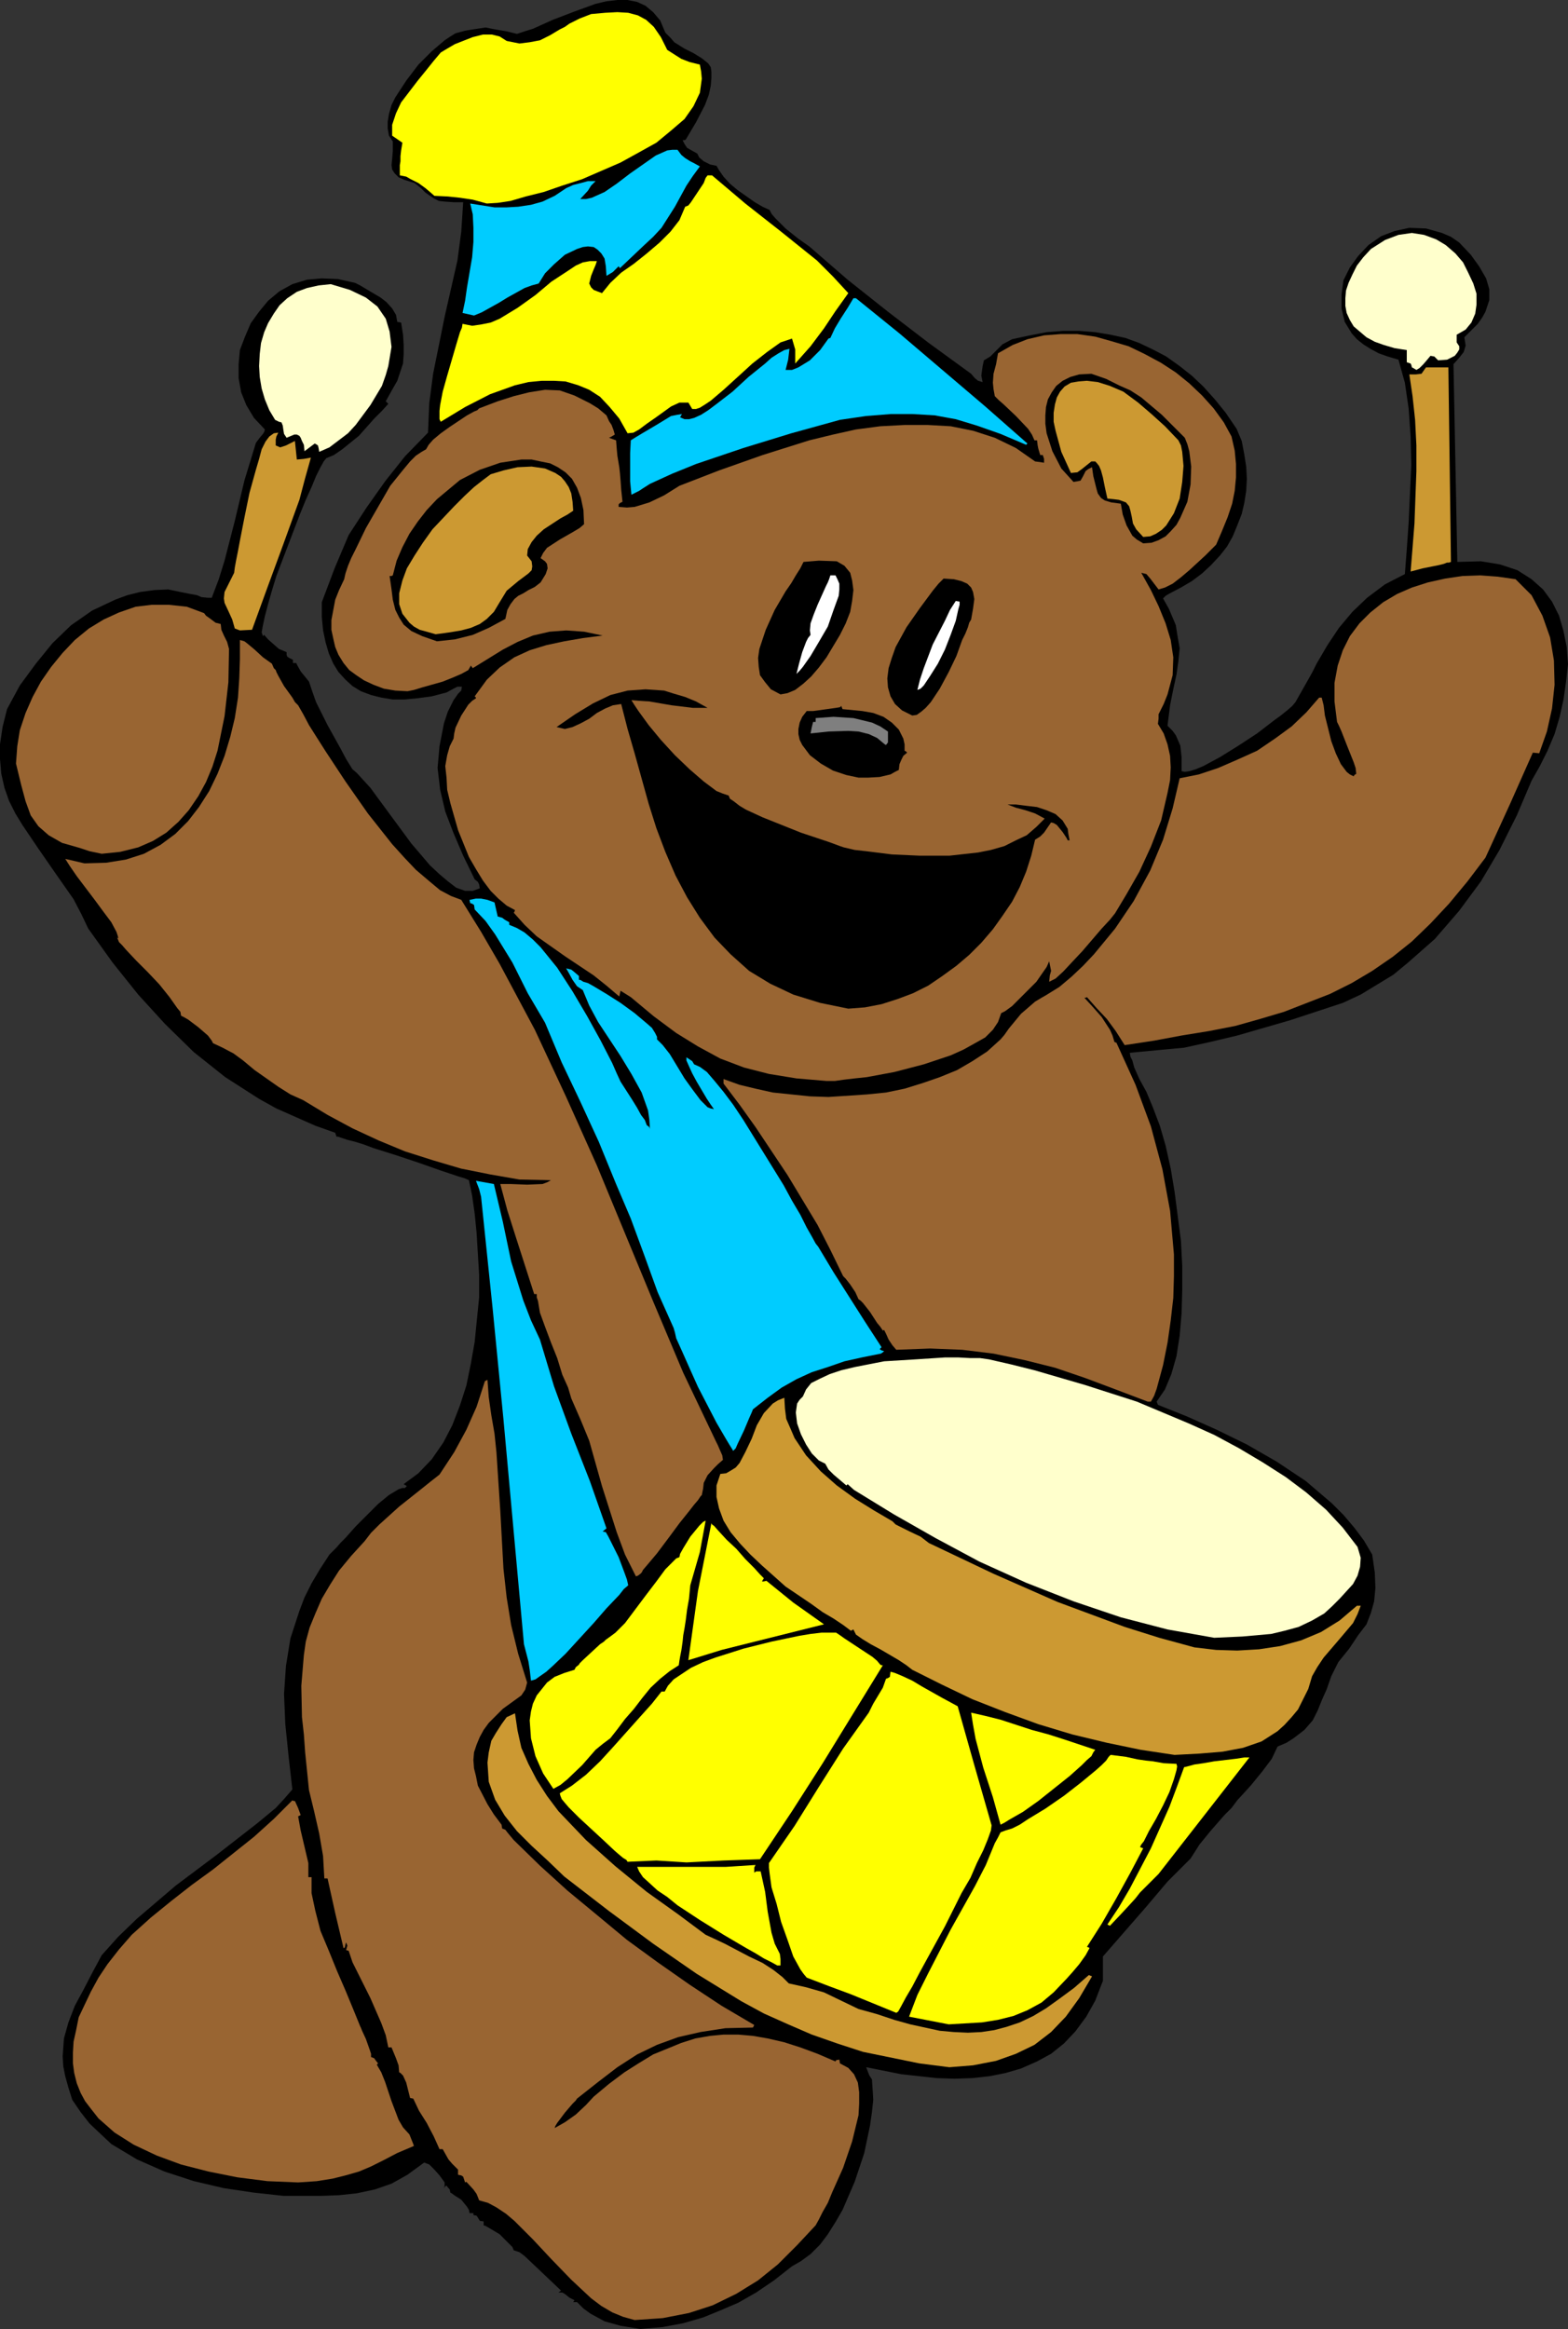
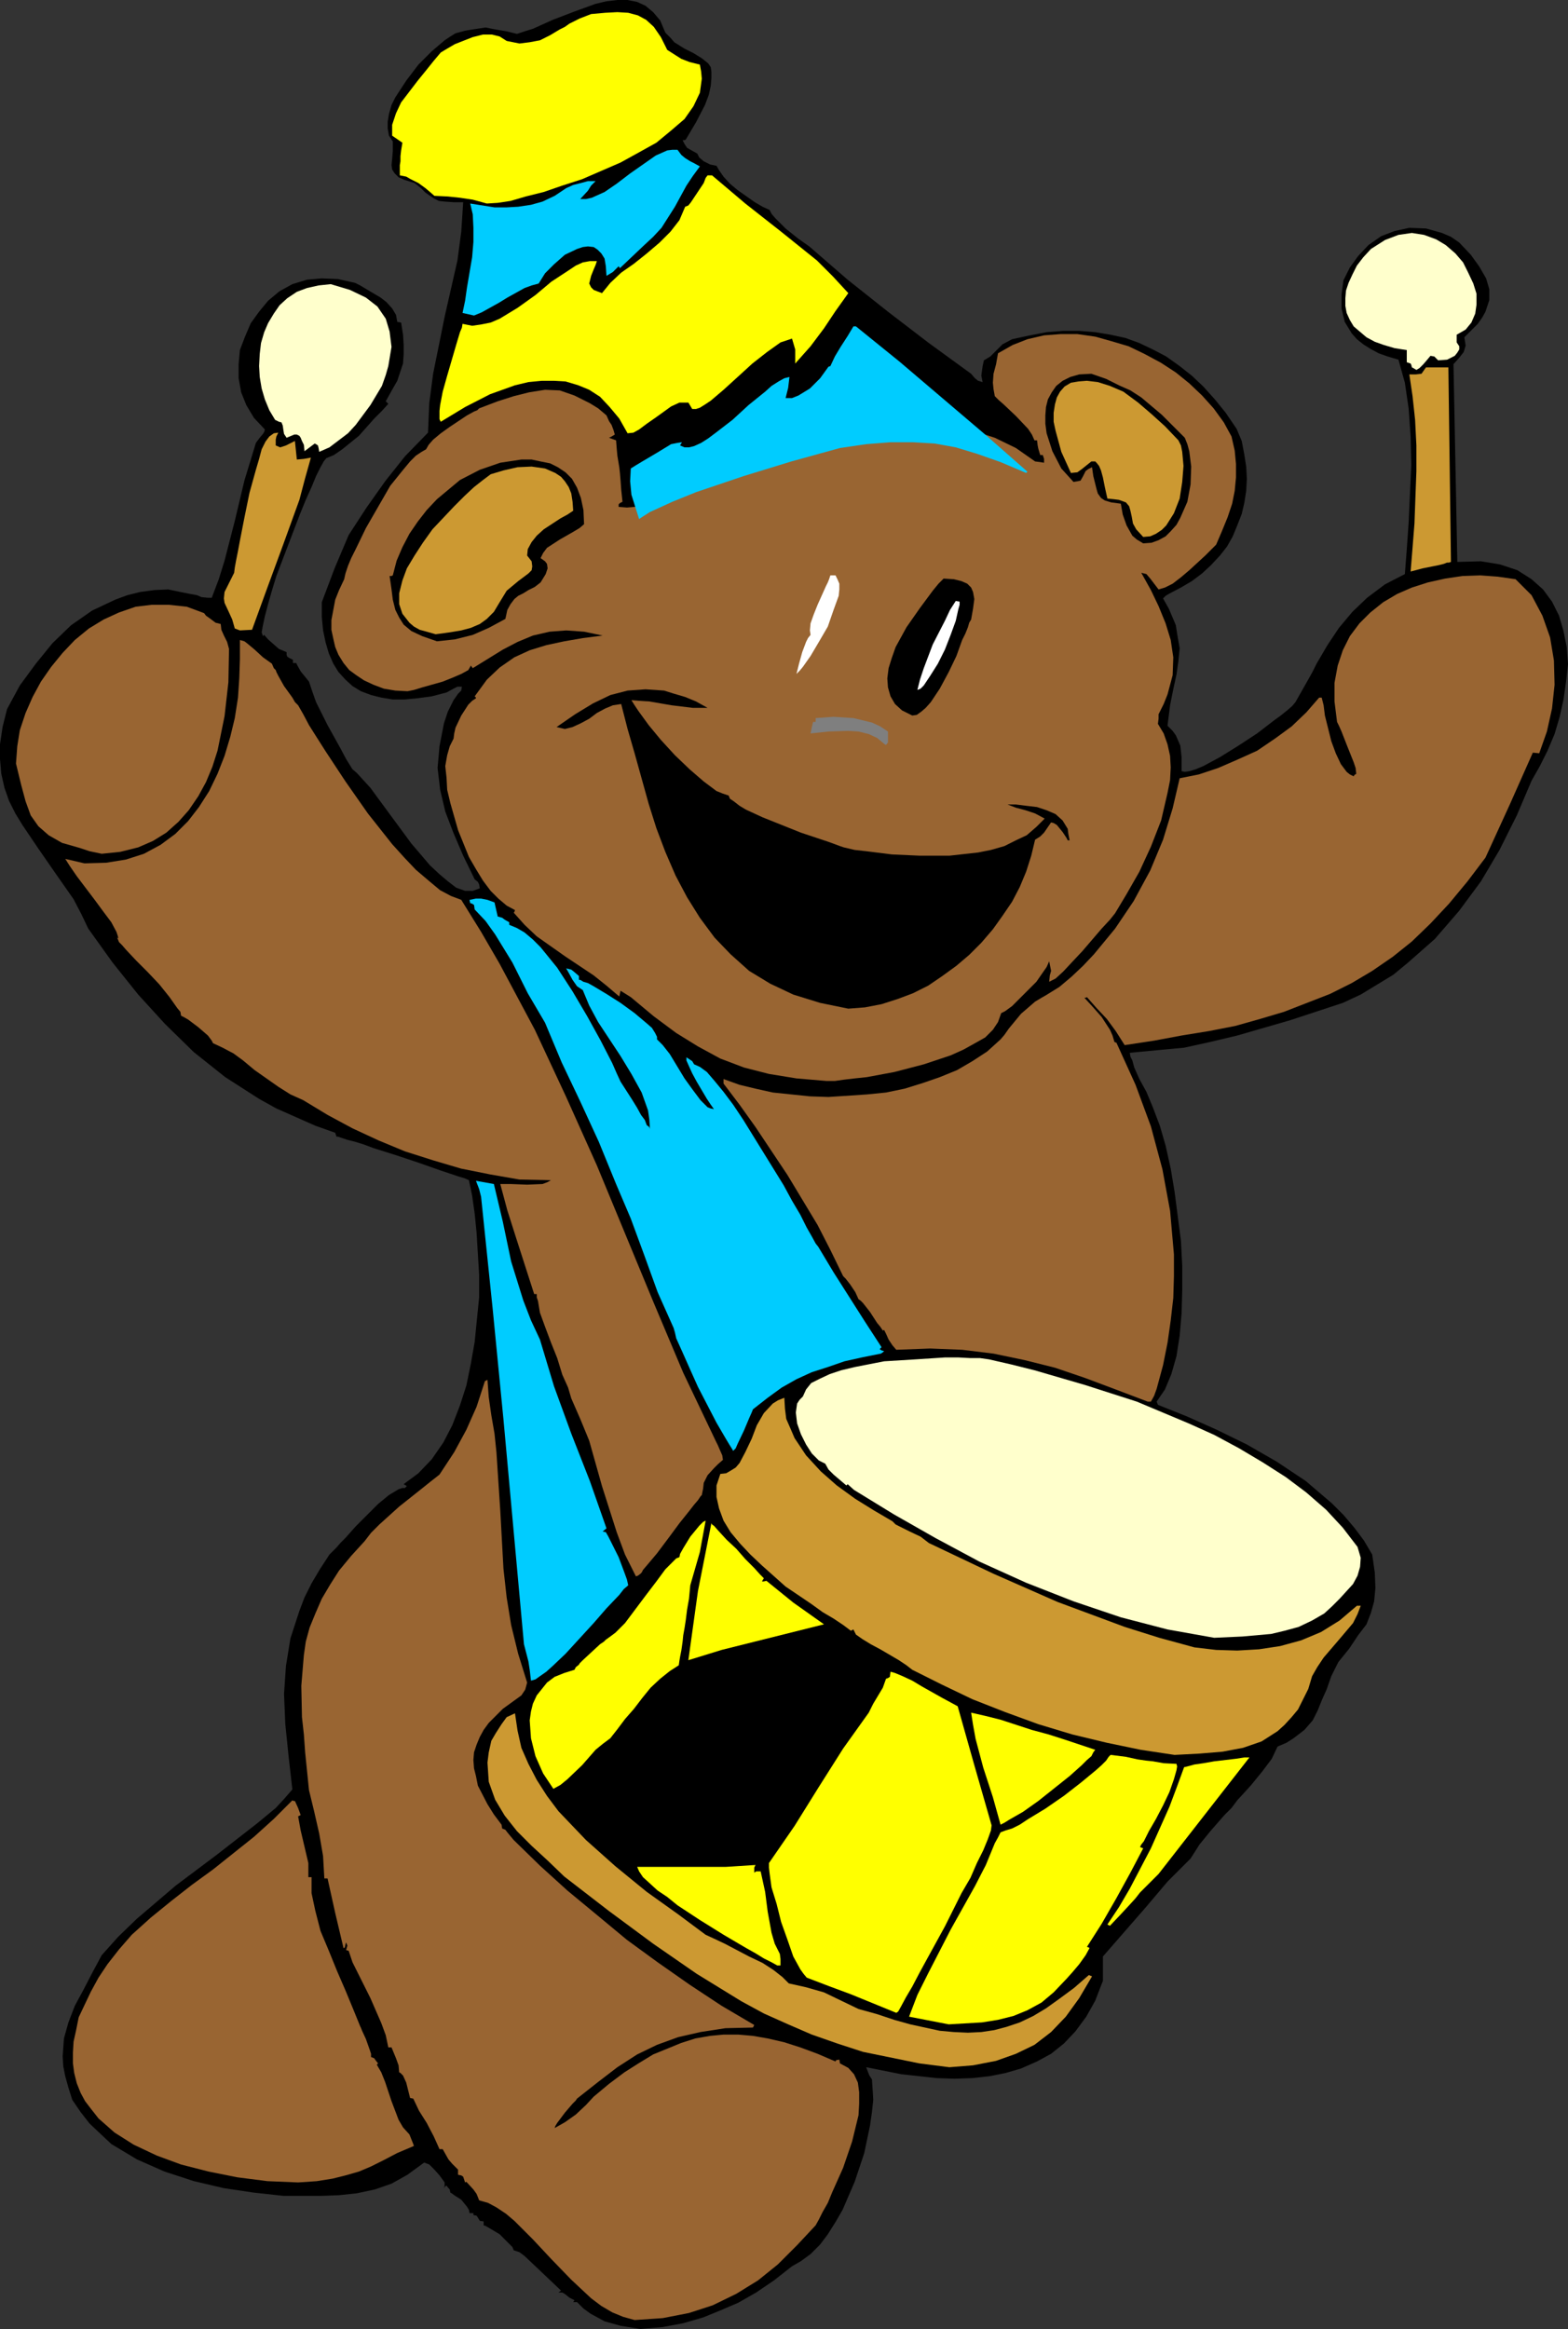
<svg xmlns="http://www.w3.org/2000/svg" xmlns:ns1="http://sodipodi.sourceforge.net/DTD/sodipodi-0.dtd" xmlns:ns2="http://www.inkscape.org/namespaces/inkscape" version="1.0" width="104.784mm" height="155.583mm" id="svg40" ns1:docname="Teddy Bear Playing Drum.wmf">
  <rect width="100%" height="100%" fill="#333333" stroke="none" />
  <ns1:namedview id="namedview40" pagecolor="#ffffff" bordercolor="#000000" borderopacity="0.25" ns2:showpageshadow="2" ns2:pageopacity="0.0" ns2:pagecheckerboard="0" ns2:deskcolor="#d1d1d1" ns2:document-units="mm" />
  <defs id="defs1">
    <pattern id="WMFhbasepattern" patternUnits="userSpaceOnUse" width="6" height="6" x="0" y="0" />
  </defs>
  <path style="fill:#000000;fill-opacity:1;fill-rule:evenodd;stroke:none" d="m 161.742,588.03 -5.009,-0.808 -4.04,-1.131 -3.555,-1.939 -1.777,-1.293 -1.616,-1.616 h -0.969 l 0.323,-0.485 -1.293,-0.646 -0.969,-0.808 -0.808,-0.485 h -0.969 l 0.646,-0.485 -6.302,-5.979 -2.908,-2.747 -1.293,-0.97 -1.454,-0.485 -0.323,-0.808 -0.969,-0.97 -2.262,-2.262 -2.424,-1.454 -1.131,-0.646 -0.485,-0.162 v -0.97 l -0.969,-0.162 -0.485,-0.808 -0.323,-0.485 -0.808,-0.162 v -0.485 h -0.969 l -0.162,-0.808 -0.485,-0.808 -1.454,-1.778 -1.777,-1.131 -0.646,-0.485 -0.323,-0.162 -0.162,-0.808 -0.323,-0.323 -0.485,-0.646 -0.323,0.162 -0.323,0.485 0.162,-0.646 v -0.808 l -1.293,-1.778 -1.293,-1.454 -1.293,-1.293 -1.293,-0.485 -4.201,3.07 -4.04,2.262 -4.201,1.454 -4.524,0.97 -4.524,0.485 -4.363,0.162 h -9.695 l -7.433,-0.808 -7.594,-1.131 -7.594,-1.778 -7.433,-2.424 -6.948,-3.07 -3.232,-1.939 -3.232,-1.939 -5.494,-5.171 -2.262,-2.909 -2.101,-3.07 -0.969,-3.07 -0.808,-2.909 -0.485,-2.424 -0.162,-2.585 0.323,-4.525 1.131,-4.04 1.616,-4.201 2.101,-3.878 2.262,-4.363 2.424,-4.525 4.201,-4.686 4.686,-4.525 9.856,-8.403 10.341,-7.756 10.18,-7.918 4.686,-3.878 2.101,-2.262 2.101,-2.424 -0.969,-8.564 -0.808,-7.918 -0.323,-7.595 0.485,-7.11 1.131,-6.948 2.262,-6.948 1.293,-3.393 1.777,-3.555 2.101,-3.555 2.424,-3.717 1.777,-1.778 0.969,-1.131 1.293,-1.293 2.585,-2.909 2.908,-2.909 2.747,-2.747 2.747,-2.262 2.424,-1.454 0.969,-0.323 h 0.646 l 0.485,-0.485 -0.808,-0.485 3.716,-2.747 3.393,-3.555 2.908,-4.201 2.262,-4.363 1.939,-5.009 1.616,-5.009 1.131,-5.494 0.969,-5.494 1.131,-11.311 v -5.656 l -0.323,-5.333 -0.323,-5.333 -0.485,-4.848 -0.646,-4.525 -0.808,-3.878 -1.131,-0.485 -1.616,-0.485 -1.939,-0.646 -2.424,-0.808 -5.494,-1.939 -5.817,-1.939 -5.655,-1.778 -2.585,-0.97 -2.101,-0.646 -1.939,-0.485 -1.454,-0.485 -0.969,-0.323 h -0.323 l -0.323,-0.97 -5.009,-1.778 -9.856,-4.363 -4.363,-2.424 -8.564,-5.494 -7.917,-6.302 -7.271,-7.11 -6.786,-7.433 -6.463,-8.08 -6.14,-8.564 -1.777,-3.717 -1.939,-3.717 -4.524,-6.464 L 9.695,214.27 5.655,208.291 3.878,205.382 2.262,202.15 1.131,198.919 0.323,195.364 0,191.647 v -3.717 l 0.646,-4.363 1.131,-4.525 3.232,-5.979 4.04,-5.494 4.201,-5.171 4.686,-4.525 5.332,-3.717 5.817,-2.747 3.07,-1.131 3.232,-0.808 3.555,-0.485 3.555,-0.162 3.07,0.646 2.424,0.485 1.777,0.323 1.131,0.485 1.616,0.162 h 0.969 l 1.777,-4.686 1.454,-4.686 2.585,-10.019 2.424,-10.18 2.908,-9.534 0.969,-1.293 0.808,-0.97 0.323,-0.485 0.162,-0.646 -2.747,-2.909 -1.939,-3.232 -1.293,-3.232 -0.646,-3.555 v -3.555 l 0.323,-3.555 1.293,-3.393 1.454,-3.393 2.101,-2.909 2.262,-2.747 2.908,-2.424 3.232,-1.778 3.716,-1.131 3.716,-0.323 4.04,0.162 4.363,0.97 1.293,0.646 1.616,0.97 3.555,2.101 1.454,1.131 1.454,1.616 0.969,1.616 0.323,1.778 0.969,0.162 0.485,3.07 0.162,2.585 v 2.262 l -0.162,2.424 -0.646,1.939 -0.808,2.424 -1.293,2.262 -1.616,2.909 0.646,0.646 -1.616,1.778 -1.939,1.939 -3.878,4.363 -4.201,3.393 -2.101,1.454 -1.939,0.808 -0.646,0.808 -0.808,1.454 -1.131,2.262 -1.131,2.747 -1.454,3.232 -1.454,3.555 -5.978,15.674 -1.131,3.717 -0.969,3.393 -0.808,3.07 -0.485,2.262 -0.323,1.778 0.323,0.97 0.323,-0.323 0.969,1.131 2.747,2.424 1.939,0.808 v 0.646 l 0.162,0.485 0.485,0.323 0.969,0.485 v 0.808 h 0.808 l 0.323,0.646 0.808,1.454 2.101,2.585 0.808,2.424 0.969,2.747 2.908,5.817 3.232,5.817 1.454,2.747 0.808,1.293 0.808,1.293 1.131,0.97 1.616,1.778 1.777,1.939 1.777,2.424 4.04,5.494 4.524,6.14 4.686,5.494 2.424,2.262 2.101,1.778 2.101,1.616 2.262,0.808 h 1.939 l 1.777,-0.646 -0.162,-0.97 -0.323,-0.646 -0.808,-0.646 -2.908,-5.979 -2.424,-5.656 -2.101,-5.494 -1.293,-5.494 -0.646,-5.494 0.485,-5.494 1.131,-5.817 0.969,-2.909 1.454,-2.909 1.131,-1.616 0.808,-0.808 0.162,-0.97 h -1.131 l -0.969,0.485 -1.777,0.97 -3.716,0.97 -3.555,0.485 -3.393,0.323 h -2.908 l -2.908,-0.485 -2.585,-0.646 -2.585,-0.97 -2.101,-1.293 -1.777,-1.616 -1.777,-1.939 -1.293,-2.101 -1.131,-2.585 -0.808,-2.747 -0.646,-3.07 -0.323,-3.393 v -3.717 l 3.232,-8.564 3.555,-8.403 4.524,-6.948 4.686,-6.625 5.009,-6.302 5.817,-5.979 0.323,-7.433 0.969,-7.433 2.908,-14.382 3.232,-14.22 0.969,-7.272 0.485,-7.433 h -2.424 l -2.262,-0.162 -1.454,-0.162 -1.293,-0.646 -2.101,-1.454 -1.131,-1.131 -0.808,-0.646 -0.808,-0.646 -2.585,-0.808 -1.454,-0.646 -0.969,-0.97 -0.646,-0.97 -0.162,-1.131 0.162,-1.616 0.162,-1.939 v -2.424 l -0.969,-1.454 -0.323,-1.778 v -1.778 l 0.323,-1.939 0.646,-2.262 0.969,-1.939 2.747,-4.201 3.07,-4.04 3.393,-3.393 3.232,-2.747 1.454,-0.97 1.293,-0.808 2.424,-0.646 1.939,-0.323 3.232,-0.485 1.616,0.323 1.777,0.323 1.939,0.323 2.585,0.646 1.939,-0.646 2.101,-0.646 5.009,-2.262 5.494,-2.101 5.332,-1.939 2.747,-0.646 L 155.925,0 h 2.585 l 2.424,0.485 2.101,0.97 1.939,1.616 1.777,2.101 1.293,3.07 1.293,1.293 0.969,1.131 2.585,1.616 2.262,1.131 2.101,1.293 1.616,1.293 0.646,0.97 0.162,1.131 v 1.616 l -0.162,1.939 -0.485,2.262 -0.969,2.585 -2.262,4.363 -2.585,4.363 -0.323,0.162 h -0.485 l 0.485,0.97 0.646,0.97 2.585,1.454 0.485,0.97 1.131,0.97 1.616,0.808 1.616,0.323 0.646,1.131 1.131,1.616 1.616,1.778 1.939,1.616 4.363,3.07 1.939,1.131 1.777,0.808 0.485,0.97 0.969,1.131 2.585,2.585 3.232,2.585 2.747,1.939 9.695,8.403 10.18,8.08 10.341,7.918 10.664,7.756 0.969,1.131 0.808,0.646 1.131,0.323 -0.323,-1.616 0.162,-1.293 0.162,-1.131 0.323,-1.454 1.616,-0.97 3.07,-3.07 2.424,-1.293 4.524,-0.97 4.201,-0.808 4.201,-0.323 h 4.04 l 4.04,0.323 3.878,0.646 3.716,0.808 3.555,1.293 3.393,1.616 3.393,1.778 3.393,2.424 3.07,2.424 2.908,2.747 2.908,3.232 2.747,3.393 2.747,4.04 1.293,3.07 0.646,3.393 0.485,3.07 0.162,3.07 -0.162,3.07 -0.485,3.07 -0.646,2.747 -1.131,2.909 -1.131,2.747 -1.454,2.585 -1.777,2.262 -2.262,2.424 -2.262,2.101 -2.585,1.939 -2.747,1.616 -3.07,1.616 -0.808,0.485 -0.646,0.646 1.454,2.585 0.969,2.262 0.808,1.939 0.323,2.101 0.646,3.717 -0.323,3.232 -0.485,3.393 -0.808,3.717 -0.808,4.04 -0.646,5.171 1.293,1.293 0.808,1.131 1.131,2.585 0.323,2.909 v 3.555 l 0.808,0.162 1.131,-0.162 1.616,-0.485 1.939,-0.808 4.201,-2.262 4.686,-2.909 4.686,-3.07 4.201,-3.232 1.777,-1.293 1.616,-1.293 1.293,-1.131 0.808,-0.97 2.747,-4.848 1.454,-2.585 1.131,-2.262 2.747,-4.686 2.908,-4.363 3.393,-4.04 3.716,-3.555 4.524,-3.393 5.009,-2.585 0.485,-6.302 0.485,-6.948 0.646,-14.22 -0.162,-7.272 -0.485,-6.948 -0.969,-6.625 -1.616,-5.817 -2.747,-0.808 -2.262,-0.808 -2.101,-1.131 -1.777,-1.131 -1.616,-1.293 -1.293,-1.454 -1.777,-2.909 -0.808,-3.393 v -3.555 l 0.485,-3.555 1.616,-3.232 2.101,-2.909 2.585,-2.747 3.232,-2.262 3.393,-1.293 3.716,-0.808 4.201,0.162 4.04,1.131 2.262,0.97 2.101,1.454 2.908,3.07 2.101,2.909 1.777,3.07 0.808,2.747 v 2.747 l -0.969,2.909 -0.808,1.454 -1.131,1.616 -1.616,1.616 -1.777,1.778 0.323,2.101 -0.485,1.616 -1.131,1.454 -1.454,1.616 0.485,24.885 0.485,25.047 5.978,-0.162 4.847,0.808 4.363,1.454 3.555,2.262 2.908,2.585 2.262,3.07 1.777,3.555 1.131,3.878 0.808,4.04 0.323,4.363 -0.485,4.363 -0.646,4.525 -0.969,4.363 -1.293,4.363 -1.777,4.201 -1.939,3.878 -2.101,3.717 -3.716,8.726 -4.363,8.726 -4.686,7.918 -5.494,7.433 -6.14,7.11 -6.786,5.979 -3.716,3.07 -8.241,5.009 -4.524,2.101 -13.25,4.363 -13.411,3.878 -6.786,1.616 -6.625,1.454 -6.948,0.646 -6.786,0.646 0.162,0.97 0.485,0.97 0.485,1.778 0.646,1.454 0.646,1.454 1.777,3.232 1.616,3.878 1.777,4.686 1.454,5.009 1.293,5.817 0.969,5.817 1.616,12.443 0.323,6.302 v 6.14 l -0.162,5.817 -0.485,5.656 -0.808,5.171 -1.293,4.525 -1.616,3.878 -2.101,3.07 0.323,0.808 7.271,2.909 7.594,3.393 7.594,3.717 7.594,4.363 7.271,4.848 6.625,5.656 2.908,2.909 2.747,3.232 2.424,3.232 2.101,3.555 0.646,4.525 0.162,3.878 -0.323,3.393 -0.808,2.909 -1.131,2.909 -2.101,2.747 -2.262,3.393 -2.747,3.393 -1.777,3.555 -1.131,3.232 -1.293,2.909 -0.969,2.424 -1.293,2.585 -2.101,2.424 -2.747,2.101 -1.777,1.131 -2.262,0.97 -1.454,3.07 -2.424,3.232 -2.908,3.555 -3.393,3.717 -1.454,1.939 -1.777,1.778 -3.393,3.878 -2.908,3.555 -2.262,3.555 -5.817,5.817 -5.332,6.302 -10.987,12.604 v 6.14 l -1.939,5.009 -2.262,4.04 -2.747,3.717 -2.908,3.07 -3.232,2.585 -3.555,1.939 -4.04,1.778 -3.878,1.131 -4.04,0.808 -4.363,0.485 -4.524,0.162 -4.524,-0.162 -8.887,-0.97 -8.887,-1.778 0.485,1.293 0.323,0.808 0.646,0.97 0.162,2.424 0.162,2.747 -0.323,3.07 -0.485,3.393 -1.454,6.948 -2.424,7.272 -3.07,7.11 -1.777,3.07 -1.939,3.07 -1.939,2.585 -2.424,2.424 -2.424,1.778 -2.262,1.293 -4.524,3.555 -4.524,3.07 -4.524,2.585 -4.524,1.939 -4.363,1.778 -5.009,1.454 -5.171,0.97 z" id="path1" />
  <path style="fill:#996532;fill-opacity:1;fill-rule:evenodd;stroke:none" d="m 160.288,585.768 -2.908,-0.808 -2.747,-1.131 -2.747,-1.616 -2.585,-1.939 -5.009,-4.686 -5.009,-5.171 -4.686,-5.009 -4.686,-4.686 -2.101,-1.778 -2.424,-1.616 -2.101,-1.131 -2.262,-0.646 -0.646,-1.616 -0.808,-1.131 -1.777,-1.939 -0.323,0.162 -0.485,-1.454 -0.485,-0.323 -0.808,-0.162 v -1.293 l -1.454,-1.454 -0.969,-1.131 -1.454,-2.585 h -0.808 l -1.454,-3.232 -1.777,-3.393 -1.939,-3.07 -1.454,-3.07 -0.808,-0.162 -0.969,-3.878 -0.808,-1.778 -0.646,-0.646 -0.323,-0.162 -0.162,-1.778 -0.646,-1.778 -1.131,-2.747 h -0.808 l -0.646,-3.07 -1.131,-3.07 -2.747,-6.302 -3.07,-6.14 -1.454,-2.909 -0.969,-2.909 -0.646,-0.162 0.323,-1.131 -0.323,-0.808 -0.162,0.485 -0.162,0.808 -0.323,0.162 -2.101,-8.888 -1.939,-8.726 h -0.808 l -0.323,-5.656 -0.969,-5.656 -1.293,-5.656 -1.293,-5.332 -0.969,-9.534 -0.323,-4.525 -0.485,-4.363 -0.162,-7.918 0.646,-7.756 0.485,-3.393 0.969,-3.555 1.454,-3.555 1.616,-3.717 2.101,-3.555 2.262,-3.555 3.07,-3.717 3.393,-3.717 1.616,-2.101 2.101,-2.101 5.009,-4.525 5.494,-4.363 2.424,-1.939 2.262,-1.778 3.716,-5.656 3.07,-5.656 2.585,-5.817 2.101,-6.464 0.646,-0.323 0.323,4.363 0.646,4.525 0.808,4.686 0.485,4.686 0.969,14.705 0.808,14.705 0.808,7.272 1.131,6.948 1.777,7.272 2.262,7.272 -0.485,1.778 -0.969,1.454 -4.686,3.393 -3.555,3.555 -1.293,1.778 -0.969,1.778 -0.808,1.939 -0.646,1.939 -0.162,1.939 0.162,2.101 0.485,1.939 0.485,2.424 2.424,4.686 1.616,2.585 1.939,2.585 0.162,0.97 0.808,0.323 0.485,0.646 1.616,1.939 6.625,6.464 6.948,6.302 7.433,6.14 7.594,6.302 7.756,5.656 8.079,5.656 8.079,5.332 8.241,4.848 -0.323,0.646 -6.948,0.162 -6.302,0.97 -5.655,1.293 -5.332,1.939 -5.009,2.424 -5.009,3.232 -4.847,3.717 -5.332,4.201 -0.323,0.485 -0.808,0.808 -1.939,2.262 -1.939,2.585 -0.485,0.808 -0.162,0.485 2.585,-1.454 2.747,-1.939 2.585,-2.424 1.939,-2.101 3.878,-3.232 3.878,-2.909 3.555,-2.262 3.716,-2.262 3.555,-1.454 3.555,-1.454 3.555,-1.131 3.716,-0.646 3.393,-0.323 h 3.716 l 3.716,0.323 3.716,0.646 4.201,0.97 4.04,1.293 4.363,1.616 4.524,1.939 0.162,-0.323 0.808,-0.162 0.162,0.97 2.101,1.131 1.454,1.616 0.969,2.101 0.323,2.424 v 2.909 l -0.162,2.909 -1.616,6.625 -2.262,6.625 -2.747,6.14 -1.131,2.747 -1.293,2.262 -0.969,1.939 -0.808,1.454 -4.686,5.009 -4.847,4.848 -5.009,4.04 -5.494,3.393 -5.978,2.909 -5.978,1.939 -6.625,1.293 z" id="path2" />
  <path style="fill:#996532;fill-opacity:1;fill-rule:evenodd;stroke:none" d="m 75.296,551.026 -7.756,-0.323 -7.594,-0.97 -7.271,-1.454 -6.948,-1.778 -6.14,-2.262 -5.817,-2.747 -4.847,-3.07 -4.04,-3.555 -1.777,-2.262 -1.616,-2.101 -1.131,-2.101 -0.969,-2.424 -0.646,-2.585 -0.323,-2.424 v -2.747 l 0.162,-2.747 0.646,-2.909 0.646,-3.232 1.454,-3.07 1.616,-3.393 1.939,-3.555 2.262,-3.393 2.908,-3.717 3.232,-3.717 4.847,-4.363 5.171,-4.201 5.171,-4.04 5.332,-3.878 10.341,-8.241 5.009,-4.525 4.686,-4.686 0.323,0.162 h 0.323 l 0.808,1.778 0.646,1.778 -0.646,0.323 0.646,3.555 1.939,8.241 v 3.555 h 0.808 v 4.04 l 0.969,4.525 1.293,5.009 2.101,5.009 2.101,5.171 2.101,4.848 1.939,4.686 1.777,4.363 0.162,0.323 0.323,0.808 0.969,2.101 0.969,2.747 0.323,0.97 v 0.808 l 0.808,0.323 0.323,0.485 0.646,0.808 -0.323,0.323 1.131,1.939 0.969,2.424 1.616,4.848 1.777,4.686 1.131,1.939 1.616,1.778 0.646,1.616 0.323,0.808 0.162,0.485 -4.201,1.778 -3.393,1.778 -3.232,1.616 -3.07,1.293 -3.393,0.97 -3.232,0.808 -4.04,0.646 z" id="path3" />
  <path style="fill:#cc9932;fill-opacity:1;fill-rule:evenodd;stroke:none" d="m 239.785,521.939 -7.594,-0.97 -7.11,-1.454 -7.11,-1.454 -6.463,-2.101 -6.463,-2.262 -5.978,-2.585 -6.14,-2.747 -5.655,-3.07 -11.311,-6.948 -10.987,-7.595 -11.149,-8.241 -11.311,-8.726 -4.201,-4.04 -4.04,-3.717 -3.716,-3.717 -3.07,-3.878 -2.424,-4.04 -0.808,-2.262 -0.808,-2.262 -0.162,-2.424 -0.162,-2.424 0.323,-2.585 0.646,-2.909 1.131,-1.939 1.454,-2.262 1.293,-1.778 2.101,-0.97 0.646,4.363 0.969,4.363 1.777,4.04 2.101,4.04 2.585,4.04 2.908,3.878 3.393,3.555 3.555,3.717 7.433,6.625 7.917,6.464 7.917,5.656 6.948,5.171 2.101,0.97 2.747,1.293 6.14,3.232 3.393,1.616 2.747,1.778 2.262,1.778 1.616,1.616 4.363,0.97 4.524,1.293 8.725,4.201 4.686,1.293 4.363,1.454 4.04,1.131 7.433,1.616 3.555,0.323 3.555,0.162 3.393,-0.162 3.232,-0.485 3.07,-0.808 3.393,-1.131 3.393,-1.616 3.232,-1.939 3.393,-2.424 3.716,-2.747 3.716,-3.232 0.808,0.323 -3.232,5.494 -3.393,4.686 -3.716,3.878 -4.201,3.232 -4.686,2.262 -5.009,1.778 -5.817,1.131 z" id="path4" />
  <path style="fill:#ffff00;fill-opacity:1;fill-rule:evenodd;stroke:none" d="m 239.624,511.113 -5.009,-0.97 -5.009,-0.97 2.101,-5.494 2.747,-5.494 5.655,-10.988 6.14,-10.988 2.747,-5.333 2.262,-5.494 0.808,-1.454 0.646,-1.293 1.293,-0.485 1.616,-0.485 1.939,-0.97 1.939,-1.293 4.524,-2.747 4.686,-3.232 4.363,-3.393 3.716,-3.07 1.454,-1.293 1.131,-1.131 0.646,-0.97 0.485,-0.485 3.878,0.485 2.908,0.646 2.262,0.323 1.616,0.162 2.747,0.485 3.232,0.162 0.162,0.646 -0.162,0.97 -0.646,2.262 -1.131,3.232 -1.616,3.393 -1.777,3.393 -1.777,3.07 -1.293,2.585 -0.646,0.808 -0.323,0.646 0.808,0.323 -3.232,6.14 -3.555,6.464 -3.716,6.464 -3.716,5.817 0.485,0.162 0.162,0.162 -0.969,1.778 -1.616,2.262 -1.777,2.101 -1.454,1.616 -3.232,3.393 -3.07,2.585 -3.555,1.939 -3.555,1.454 -3.878,0.97 -4.04,0.646 z" id="path5" />
  <path style="fill:#ffff00;fill-opacity:1;fill-rule:evenodd;stroke:none" d="m 226.374,508.204 -11.472,-4.686 -5.655,-2.101 -5.494,-2.101 -0.808,-0.97 -0.808,-1.131 -1.777,-3.232 -1.454,-4.201 -1.616,-4.525 -1.131,-4.525 -1.293,-4.201 -0.485,-3.555 -0.162,-1.454 v -1.131 l 6.463,-9.372 6.14,-9.857 6.14,-9.695 6.463,-9.049 1.131,-2.262 2.424,-4.04 0.808,-2.262 0.485,-0.162 0.485,-0.323 0.162,-1.293 1.131,0.323 1.939,0.808 2.424,1.131 2.424,1.454 5.171,2.909 2.101,1.131 1.777,0.97 4.201,14.866 4.363,15.19 -0.162,1.293 -0.808,2.262 -1.131,2.747 -1.616,3.232 -1.616,3.717 -2.262,3.878 -4.201,8.403 -4.524,8.241 -1.939,3.555 -1.777,3.393 -1.616,2.747 -1.131,2.101 -0.808,1.454 z" id="path6" />
  <path style="fill:#ffff00;fill-opacity:1;fill-rule:evenodd;stroke:none" d="m 196.32,496.246 -1.454,-0.808 -1.939,-0.97 -2.101,-1.293 -2.585,-1.454 -5.494,-3.232 -5.978,-3.717 -5.655,-3.717 -2.585,-2.101 -2.424,-1.616 -1.939,-1.778 -1.777,-1.616 -0.969,-1.454 -0.485,-1.131 h 22.298 l 7.594,-0.485 -0.323,0.646 v 1.293 l 0.485,-0.323 h 1.131 l 1.131,5.171 0.646,5.009 0.969,5.333 0.808,2.747 1.293,2.585 0.162,1.293 v 1.616 z" id="path7" />
  <path style="fill:#ffff00;fill-opacity:1;fill-rule:evenodd;stroke:none" d="m 280.342,486.228 -0.646,-0.323 2.908,-4.363 2.747,-4.686 5.332,-10.18 4.686,-10.503 1.939,-5.171 1.777,-4.848 h 0.162 l 0.646,-0.162 1.777,-0.485 2.262,-0.323 2.747,-0.485 5.494,-0.646 2.101,-0.323 h 1.293 l -11.472,14.705 -11.472,14.705 -1.454,1.454 -1.131,1.131 -2.101,2.101 -1.131,1.454 -1.616,1.778 -2.101,2.262 z" id="path8" />
-   <path style="fill:#ffff00;fill-opacity:1;fill-rule:evenodd;stroke:none" d="m 173.376,470.23 -7.594,-0.485 -7.271,0.323 -0.323,-0.485 -0.808,-0.485 -0.969,-0.808 -1.131,-0.97 -2.747,-2.585 -6.302,-5.817 -2.585,-2.585 -0.969,-1.131 -0.808,-0.97 -0.323,-0.808 -0.162,-0.646 3.07,-1.939 3.555,-2.747 3.555,-3.393 3.393,-3.717 6.786,-7.595 2.908,-3.232 2.424,-3.07 h 0.808 l 0.808,-1.454 1.454,-1.616 1.939,-1.293 2.424,-1.616 3.07,-1.454 3.07,-1.131 7.11,-2.262 7.11,-1.778 6.948,-1.454 2.908,-0.485 2.747,-0.323 h 3.716 l 0.969,0.646 1.131,0.808 7.11,4.686 1.131,0.97 0.808,0.97 0.323,0.162 h 0.323 l -15.189,24.723 -7.756,12.119 -8.079,12.119 -9.21,0.323 z" id="path9" />
  <path style="fill:#ffff00;fill-opacity:1;fill-rule:evenodd;stroke:none" d="m 252.712,460.696 -1.939,-6.948 -2.424,-7.433 -1.939,-7.272 -0.646,-3.555 -0.485,-3.07 3.555,0.808 3.878,0.97 7.917,2.585 4.201,1.131 4.04,1.293 7.756,2.585 -0.485,0.646 -0.485,0.97 -1.131,0.97 -1.293,1.293 -3.07,2.747 -7.917,6.302 -3.878,2.747 -3.393,1.939 -1.293,0.808 z" id="path10" />
  <path style="fill:#ffff00;fill-opacity:1;fill-rule:evenodd;stroke:none" d="m 139.767,451.647 -2.585,-3.878 -1.939,-4.363 -1.131,-4.525 -0.323,-4.525 0.323,-2.262 0.485,-1.939 0.969,-2.101 1.293,-1.616 1.293,-1.616 1.939,-1.454 2.424,-0.97 2.585,-0.808 0.323,-0.646 0.808,-0.646 0.162,-0.323 0.808,-0.808 4.363,-4.04 0.969,-0.646 0.485,-0.485 1.131,-0.808 1.293,-0.97 2.424,-2.424 5.332,-7.11 2.585,-3.393 2.262,-3.07 1.131,-1.131 0.969,-0.97 0.646,-0.646 0.808,-0.323 0.162,-0.808 0.808,-1.454 1.777,-2.909 2.262,-2.747 0.969,-0.97 0.646,-0.323 -1.454,7.918 -2.424,8.403 -0.323,3.393 -0.485,2.747 -0.323,2.585 -0.323,2.101 -0.323,1.778 -0.162,1.616 -0.323,2.262 -0.323,1.616 -0.162,0.97 -0.162,1.131 -2.262,1.454 -2.424,1.939 -2.424,2.262 -2.101,2.585 -2.101,2.747 -2.262,2.585 -1.939,2.585 -1.777,2.262 -1.939,1.454 -1.777,1.454 -3.393,3.878 -3.716,3.555 -1.777,1.454 z" id="path11" />
  <path style="fill:#cc9932;fill-opacity:1;fill-rule:evenodd;stroke:none" d="m 296.661,443.083 -8.564,-1.293 -8.564,-1.778 -8.725,-2.101 -8.564,-2.585 -8.402,-3.07 -8.241,-3.232 -7.756,-3.717 -7.433,-3.717 -1.454,-1.131 -1.939,-1.293 -4.686,-2.747 -2.424,-1.293 -2.101,-1.293 -1.616,-1.131 -0.646,-1.293 -0.646,0.323 -1.939,-1.454 -2.424,-1.616 -2.747,-1.616 -2.908,-2.101 -6.463,-4.363 -5.978,-5.332 -2.908,-2.747 -2.585,-2.747 -2.424,-2.909 -1.777,-2.909 -1.131,-3.07 -0.646,-2.909 v -2.909 l 0.969,-2.909 1.454,-0.162 1.131,-0.646 1.293,-0.808 0.969,-1.131 1.454,-2.747 1.616,-3.393 1.293,-3.393 1.777,-3.07 2.262,-2.424 1.293,-0.808 1.616,-0.646 0.162,2.747 0.323,2.585 1.131,2.585 0.969,2.262 2.908,4.363 3.716,4.04 4.04,3.555 4.686,3.393 4.686,2.909 4.686,2.747 0.808,0.808 0.969,0.485 2.585,1.293 2.747,1.293 2.101,1.616 16.32,7.756 16.158,7.11 16.966,6.302 8.725,2.747 8.887,2.424 5.494,0.646 5.332,0.162 5.494,-0.323 5.332,-0.808 5.332,-1.454 5.009,-2.101 4.686,-2.909 4.363,-3.717 h 0.969 l -0.808,2.101 -1.131,2.262 -3.555,4.201 -3.878,4.525 -1.616,2.424 -1.293,2.262 -0.969,3.232 -1.293,2.585 -1.293,2.585 -1.616,1.939 -1.777,1.939 -1.777,1.616 -4.04,2.585 -4.686,1.616 -5.171,0.97 -5.817,0.485 z" id="path12" />
  <path style="fill:#00ccff;fill-opacity:1;fill-rule:evenodd;stroke:none" d="m 134.112,424.338 -0.323,-2.747 -0.323,-2.101 -1.131,-4.363 -5.171,-56.718 -2.747,-28.117 -2.908,-28.117 -0.485,-1.939 -0.808,-2.101 4.524,0.808 2.262,9.534 2.101,10.019 3.07,9.857 1.939,5.009 2.262,4.848 3.555,11.796 4.363,11.958 4.686,11.958 4.201,11.958 -0.969,0.808 0.808,0.162 0.646,1.131 0.808,1.616 1.777,3.555 1.454,3.878 0.646,1.778 0.323,1.454 -1.131,0.97 -1.131,1.454 -3.232,3.393 -3.232,3.717 -7.11,7.756 -3.232,3.07 -1.616,1.454 -1.616,1.131 -1.131,0.808 z" id="path13" />
  <path style="fill:#ffff00;fill-opacity:1;fill-rule:evenodd;stroke:none" d="m 173.86,419.167 2.424,-17.452 3.393,-17.129 0.162,0.323 0.485,0.323 1.293,1.454 1.939,2.101 2.424,2.262 2.262,2.585 2.262,2.262 1.454,1.616 0.646,0.646 0.323,0.323 -0.485,0.808 h 0.485 l 0.646,-0.162 3.393,2.747 3.393,2.747 7.756,5.494 -17.451,4.363 -8.402,2.101 z" id="path14" />
  <path style="fill:#ffffcc;fill-opacity:1;fill-rule:evenodd;stroke:none" d="m 306.679,413.512 -11.795,-2.101 -11.795,-3.07 -11.957,-4.04 -11.957,-4.686 -11.795,-5.333 -11.149,-5.979 -10.503,-5.979 -10.018,-6.14 -1.616,-1.454 -0.323,0.323 -3.232,-2.747 -1.293,-1.293 -0.808,-1.454 -1.616,-0.808 -1.777,-1.778 -1.454,-2.262 -1.293,-2.585 -0.969,-2.747 -0.323,-2.747 0.323,-2.262 0.646,-0.97 0.808,-0.808 0.808,-1.778 1.293,-1.616 2.262,-1.131 2.424,-1.131 2.908,-0.97 3.393,-0.808 7.433,-1.454 7.917,-0.485 7.433,-0.485 h 3.393 l 3.07,0.162 h 2.424 l 2.262,0.323 5.655,1.293 5.817,1.454 12.765,3.717 13.088,4.201 13.088,5.494 6.463,2.909 6.302,3.393 5.978,3.555 5.817,3.717 5.171,3.878 5.009,4.363 4.201,4.525 3.716,4.848 0.808,2.747 -0.162,2.262 -0.646,2.262 -1.131,2.101 -3.393,3.717 -1.939,1.939 -1.939,1.778 -3.07,1.778 -3.393,1.616 -3.555,0.97 -3.393,0.808 -7.271,0.646 z" id="path15" />
  <path style="fill:#996532;fill-opacity:1;fill-rule:evenodd;stroke:none" d="m 160.611,397.999 -2.747,-5.494 -2.101,-5.656 -3.716,-11.635 -3.232,-11.473 -2.262,-5.494 -2.262,-5.171 -0.808,-2.747 -1.454,-3.232 -1.293,-4.201 -1.616,-4.04 -1.454,-3.878 -1.293,-3.555 -0.485,-2.909 -0.323,-0.97 v -0.808 h -0.646 l -4.524,-14.058 -2.262,-7.11 -1.777,-6.625 h 2.585 l 4.201,0.162 3.878,-0.162 1.293,-0.485 0.808,-0.485 -7.917,-0.162 -7.433,-1.293 -7.271,-1.454 -7.11,-2.101 -7.11,-2.262 -6.625,-2.747 -6.625,-3.07 -6.302,-3.393 -6.14,-3.717 -3.232,-1.454 -3.07,-1.939 -5.978,-4.201 -2.908,-2.424 -2.424,-1.778 -2.747,-1.454 -2.424,-1.131 -0.323,-0.646 -0.969,-1.293 -2.424,-2.101 -2.585,-1.939 -1.131,-0.646 -0.646,-0.323 -0.162,-0.97 -0.808,-0.97 -1.939,-2.747 -2.585,-3.232 -2.908,-3.07 -2.908,-2.909 -2.585,-2.747 -0.969,-1.131 -0.808,-0.808 -0.323,-0.808 -0.162,-0.323 0.323,0.162 -0.162,-0.646 -0.323,-0.97 -1.293,-2.424 -1.939,-2.585 -2.262,-3.07 -4.524,-5.979 -1.777,-2.585 -1.131,-1.778 2.101,0.485 2.747,0.646 5.494,-0.162 5.009,-0.808 4.524,-1.454 4.201,-2.262 3.716,-2.747 3.232,-3.232 2.747,-3.555 2.585,-4.04 2.101,-4.363 1.777,-4.525 1.454,-4.848 1.131,-4.686 0.808,-5.171 0.323,-4.848 0.162,-4.848 v -4.848 l 1.131,0.323 0.646,0.485 1.939,1.616 2.101,1.939 2.262,1.616 0.485,1.131 0.162,0.162 0.323,0.323 0.162,0.485 0.485,0.97 1.454,2.585 2.101,2.909 0.646,1.131 0.808,0.808 1.293,2.262 1.454,2.747 1.939,3.07 2.262,3.555 5.009,7.595 5.655,8.08 6.14,7.756 3.07,3.393 2.908,3.07 3.232,2.747 2.908,2.424 2.747,1.454 2.585,0.97 5.009,8.08 4.686,8.08 8.887,16.644 7.917,16.967 7.756,17.29 14.381,34.742 7.433,17.613 8.241,17.29 0.485,0.97 0.485,1.131 0.646,1.454 0.162,1.131 -1.293,1.131 -0.969,0.97 -1.616,1.778 -0.969,1.939 -0.162,1.454 -0.323,1.616 -0.323,0.323 -0.646,0.97 -0.969,1.131 -1.131,1.454 -2.585,3.232 -2.747,3.717 -2.908,3.878 -2.585,3.07 -0.969,1.131 -0.323,0.646 -0.323,0.323 -0.646,0.485 z" id="path16" />
  <path style="fill:#00ccff;fill-opacity:1;fill-rule:evenodd;stroke:none" d="m 185.009,366.004 -0.808,-1.293 -0.969,-1.616 -2.262,-3.878 -4.686,-9.049 -2.101,-4.686 -1.939,-4.363 -1.454,-3.232 -0.323,-1.454 -0.323,-1.131 -4.04,-9.049 -3.393,-9.372 -3.393,-9.211 -3.716,-8.726 -4.363,-10.665 -4.686,-10.18 -4.686,-9.857 -4.201,-10.019 -4.363,-7.433 -3.878,-7.756 -4.363,-7.11 -2.424,-3.393 -2.747,-2.909 -0.162,-1.131 -0.485,-0.323 -0.485,-0.162 -0.162,-0.808 1.616,-0.323 h 1.293 l 1.616,0.323 1.777,0.646 0.808,3.555 1.131,0.323 0.646,0.485 1.131,0.646 v 0.646 l 1.939,0.808 1.939,1.131 2.101,1.778 1.939,1.939 4.201,5.171 3.878,5.979 3.716,6.302 3.393,6.14 2.908,5.656 1.131,2.585 0.969,2.101 2.908,4.525 1.293,2.101 0.969,1.778 0.969,1.293 0.485,1.293 0.646,0.485 0.162,0.485 -0.162,-2.424 -0.323,-2.262 -1.616,-4.525 -2.585,-4.686 -2.747,-4.525 -5.655,-8.564 -2.262,-4.201 -1.616,-3.878 -1.454,-0.97 -1.131,-1.616 -0.969,-1.778 -0.646,-1.131 1.293,0.323 0.808,0.646 1.131,0.97 v 0.97 h 0.323 l 0.808,0.485 1.131,0.323 1.454,0.808 3.232,1.939 3.555,2.262 3.555,2.585 3.07,2.585 1.293,1.131 0.808,1.293 0.485,0.97 v 0.646 l 0.646,0.646 0.808,0.808 1.777,2.262 3.716,6.14 2.101,2.909 1.939,2.585 1.777,1.778 0.808,0.323 0.808,0.162 -0.808,-1.131 -0.969,-1.454 -2.585,-4.363 -1.131,-2.101 -0.808,-1.778 -0.646,-1.454 v -0.808 l 0.969,0.646 0.485,0.323 0.485,0.808 1.454,0.646 1.777,1.293 1.939,2.262 2.262,2.747 2.424,3.232 2.585,3.878 10.18,16.482 2.101,3.878 2.101,3.555 1.616,3.232 1.293,2.262 0.969,1.778 0.646,0.808 3.878,6.464 7.917,12.443 4.201,6.464 -0.323,0.323 -0.162,0.162 0.485,0.323 0.646,0.162 -0.323,0.323 -0.485,0.323 -4.847,0.97 -4.363,0.97 -4.201,1.454 -4.04,1.293 -3.878,1.778 -3.716,2.101 -3.555,2.585 -3.716,2.909 -0.323,0.808 -0.646,1.454 -1.293,3.07 -1.616,3.393 -0.485,1.131 -0.646,0.646 z" id="path17" />
  <path style="fill:#996532;fill-opacity:1;fill-rule:evenodd;stroke:none" d="m 289.875,353.885 -8.079,-3.07 -7.756,-2.909 -7.594,-2.585 -7.756,-1.939 -7.756,-1.616 -7.917,-0.97 -8.079,-0.323 -8.564,0.323 -0.969,-1.131 -0.969,-1.454 -0.646,-1.454 -0.485,-0.97 -0.323,0.162 -0.646,-0.97 -0.808,-0.97 -1.777,-2.747 -1.777,-2.262 -0.646,-0.646 -0.485,-0.323 -0.808,-1.778 -1.293,-1.939 -1.131,-1.454 -0.646,-0.646 -0.162,-0.323 -3.07,-6.302 -3.232,-6.302 -7.594,-12.604 -8.079,-12.119 -4.04,-5.656 -4.04,-5.333 v -1.131 l 4.04,1.454 4.04,0.97 4.363,0.97 4.686,0.485 4.686,0.485 4.686,0.162 9.695,-0.646 4.847,-0.485 4.686,-0.97 4.686,-1.454 4.201,-1.454 4.363,-1.778 3.878,-2.262 3.716,-2.424 3.393,-3.07 0.969,-1.131 1.131,-1.616 3.07,-3.717 3.555,-3.07 1.616,-0.97 1.131,-0.646 3.393,-2.101 3.07,-2.585 2.908,-2.747 2.747,-2.909 5.332,-6.464 4.686,-6.948 4.201,-7.756 3.232,-7.756 2.424,-7.918 1.777,-7.595 4.847,-0.97 4.847,-1.616 4.847,-2.101 5.009,-2.262 4.524,-3.07 4.201,-3.07 3.716,-3.555 3.232,-3.717 h 0.646 l 0.485,1.939 0.323,2.585 1.616,6.464 1.131,3.07 1.293,2.747 1.454,1.939 0.808,0.646 0.969,0.485 0.162,-0.323 0.485,-0.323 -0.162,-1.454 -0.485,-1.454 -1.616,-4.04 -1.454,-3.717 -0.646,-1.454 -0.485,-0.97 -0.646,-5.171 v -4.686 l 0.808,-4.363 1.293,-3.878 1.777,-3.555 2.424,-3.232 2.747,-2.747 3.232,-2.585 3.555,-2.101 3.716,-1.616 4.04,-1.293 4.363,-0.97 4.363,-0.646 4.524,-0.162 4.363,0.323 4.524,0.646 1.939,1.939 2.101,2.101 2.747,5.171 1.939,5.494 0.969,5.817 0.162,6.14 -0.646,5.979 -1.293,5.817 -1.939,5.494 -1.616,-0.162 -5.817,13.089 -6.14,13.412 -4.524,5.979 -4.686,5.656 -4.686,5.009 -4.686,4.525 -4.847,3.878 -5.171,3.555 -5.171,3.07 -5.494,2.747 -5.817,2.262 -5.817,2.262 -5.978,1.778 -6.302,1.778 -6.625,1.293 -6.948,1.131 -6.948,1.293 -7.433,1.131 -2.262,-3.555 -2.262,-3.07 -2.585,-2.747 -2.424,-2.747 -0.323,0.162 h -0.323 l 1.939,2.101 2.424,2.747 2.101,3.232 0.646,1.454 0.485,1.616 0.323,0.162 h 0.162 l 4.847,10.665 3.878,10.503 2.908,10.827 1.939,10.503 0.969,10.988 v 5.494 l -0.162,5.494 -0.646,5.656 -0.808,5.656 -1.131,5.656 -1.616,5.979 -0.646,1.778 -0.808,1.454 z" id="path18" />
  <path style="fill:#996532;fill-opacity:1;fill-rule:evenodd;stroke:none" d="m 208.762,272.927 -7.594,-0.646 -6.948,-1.131 -6.302,-1.616 -5.978,-2.262 -5.655,-3.07 -5.494,-3.393 -5.655,-4.201 -5.817,-4.848 -2.585,-1.616 -0.323,1.454 -3.232,-2.747 -3.232,-2.585 -7.271,-4.848 -7.11,-5.009 -3.07,-2.909 -2.747,-3.07 0.162,-0.162 0.162,-0.485 -2.101,-1.131 -2.101,-1.778 -1.939,-1.939 -1.939,-2.585 -1.777,-2.909 -1.777,-3.07 -2.747,-6.787 -1.939,-6.787 -0.808,-3.393 -0.162,-3.07 -0.323,-2.909 0.485,-2.747 0.646,-2.262 0.969,-1.939 0.162,-1.293 0.323,-1.454 1.454,-3.07 1.777,-2.747 0.969,-0.97 0.969,-0.646 v -0.162 l -0.323,-0.323 3.07,-4.201 3.232,-3.07 3.716,-2.585 3.878,-1.778 4.201,-1.293 4.524,-0.97 4.686,-0.808 5.009,-0.646 -4.686,-0.97 -4.524,-0.323 -4.201,0.323 -4.201,0.97 -3.878,1.616 -3.716,1.939 -7.594,4.686 -0.485,-0.646 -0.646,1.131 -1.777,0.97 -2.262,0.97 -2.424,0.97 -5.171,1.454 -2.101,0.646 -1.616,0.323 -3.07,-0.162 -2.908,-0.485 -2.585,-0.97 -2.424,-1.131 -1.939,-1.293 -1.777,-1.293 -1.454,-1.778 -1.293,-2.101 -0.808,-1.939 -0.485,-2.101 -0.485,-2.262 v -2.424 l 0.485,-2.585 0.485,-2.585 0.969,-2.424 1.293,-2.747 0.323,-1.454 0.646,-1.939 0.808,-1.939 1.131,-2.262 2.585,-5.333 6.14,-10.665 3.393,-4.201 1.616,-1.939 1.454,-1.454 1.454,-0.97 1.131,-0.646 0.646,-1.131 1.131,-1.293 1.939,-1.616 2.262,-1.616 4.363,-2.909 1.777,-0.97 0.808,-0.323 0.485,-0.485 4.686,-1.778 4.04,-1.293 3.878,-0.97 4.04,-0.646 3.716,0.162 3.716,1.293 3.878,1.939 2.101,1.293 2.101,1.778 0.646,1.454 0.646,0.97 0.485,1.293 0.323,1.131 -0.808,0.485 -0.646,0.323 1.777,0.646 0.162,2.101 0.162,1.778 0.485,2.909 0.162,1.454 0.162,1.939 0.162,2.262 0.323,3.07 -0.646,0.323 -0.323,0.323 v 0.646 l 2.101,0.162 1.939,-0.162 3.716,-1.131 3.716,-1.778 3.878,-2.424 5.009,-1.939 5.009,-1.939 10.987,-3.878 11.795,-3.717 5.978,-1.454 5.817,-1.293 6.14,-0.808 6.14,-0.323 h 5.817 l 5.817,0.323 5.655,1.131 5.494,1.778 5.332,2.585 4.847,3.393 1.293,0.162 0.969,0.162 v -0.97 l -0.323,-0.97 h -0.646 l -0.485,-1.616 -0.162,-0.808 -0.162,-1.293 h -0.646 l -0.646,-1.454 -0.969,-1.454 -3.07,-3.232 -3.07,-2.909 -1.293,-1.131 -0.969,-0.97 -0.323,-1.778 -0.162,-1.616 0.162,-2.262 0.646,-2.424 0.485,-2.747 3.716,-2.101 3.716,-1.454 4.201,-0.97 4.201,-0.323 h 4.201 l 4.524,0.646 4.04,1.131 4.363,1.293 4.04,1.939 4.201,2.262 3.716,2.424 3.393,2.747 3.232,3.07 2.908,3.232 2.585,3.555 1.939,3.555 0.808,3.555 0.323,3.393 v 3.393 l -0.323,3.393 -0.646,3.232 -1.131,3.393 -1.454,3.555 -1.454,3.393 -1.293,1.293 -1.454,1.454 -4.04,3.717 -2.101,1.778 -2.101,1.616 -1.939,0.97 -1.616,0.485 -2.101,-2.747 -0.969,-1.131 -1.293,-0.323 2.424,4.363 1.939,4.04 1.777,4.363 1.293,4.201 0.646,4.363 -0.162,4.525 -1.293,4.848 -0.969,2.424 -1.293,2.585 v 1.131 l -0.162,1.293 1.454,2.424 0.969,2.747 0.646,2.909 0.162,2.909 -0.162,3.232 -0.646,3.232 -1.616,6.948 -2.585,6.625 -2.908,6.302 -3.232,5.656 -1.454,2.424 -1.454,2.424 -1.293,1.616 -2.101,2.262 -4.847,5.656 -2.585,2.747 -2.262,2.424 -1.939,1.778 -0.969,0.485 -0.646,0.323 0.162,-1.616 0.323,-1.131 -0.485,-2.424 -0.646,1.454 -1.131,1.616 -1.454,2.101 -2.262,2.262 -3.878,3.878 -1.777,1.293 -0.969,0.485 -0.808,2.262 -1.293,1.939 -1.939,1.939 -2.585,1.454 -2.908,1.616 -3.232,1.454 -6.786,2.262 -7.433,1.939 -6.948,1.293 -3.07,0.323 -2.747,0.323 -2.262,0.323 z" id="path19" />
  <path style="fill:#000000;fill-opacity:1;fill-rule:evenodd;stroke:none" d="m 214.255,254.668 -7.11,-1.454 -6.786,-2.101 -5.817,-2.747 -5.332,-3.232 -4.686,-4.201 -4.04,-4.201 -3.716,-5.009 -3.232,-5.171 -2.908,-5.494 -2.585,-5.979 -2.262,-5.979 -1.939,-6.14 -3.555,-12.766 -1.777,-6.14 -1.616,-6.302 -2.101,0.323 -1.939,0.808 -2.101,1.131 -1.939,1.454 -2.101,1.131 -2.101,0.97 -1.939,0.485 -2.101,-0.485 4.686,-3.232 4.524,-2.747 4.363,-2.101 4.363,-1.131 4.524,-0.323 4.686,0.323 2.585,0.808 2.747,0.808 2.747,1.131 2.908,1.616 h -3.716 l -5.332,-0.646 -5.655,-0.97 -2.585,-0.162 -1.939,-0.162 0.808,1.293 0.969,1.454 2.585,3.555 3.07,3.717 3.555,3.878 3.716,3.555 3.555,3.07 3.232,2.424 1.616,0.646 1.454,0.485 0.323,0.808 0.969,0.646 1.454,1.131 1.616,0.97 4.201,1.939 9.695,3.878 4.847,1.616 1.939,0.646 1.777,0.646 1.293,0.485 0.969,0.323 2.747,0.646 2.908,0.323 6.463,0.808 7.11,0.323 h 7.433 l 7.271,-0.808 3.232,-0.646 3.393,-0.97 2.908,-1.454 2.747,-1.293 2.424,-2.101 2.101,-2.101 -2.424,-1.293 -2.424,-0.808 -2.424,-0.646 -2.101,-0.808 h 2.101 l 2.585,0.323 2.747,0.323 2.424,0.808 2.262,0.97 1.777,1.616 1.293,2.101 0.162,1.293 0.323,1.616 h -0.485 l -0.323,-0.646 -0.969,-1.454 -1.454,-1.778 -0.808,-0.485 -0.646,-0.162 -1.777,2.585 -0.969,0.97 -1.293,0.808 -0.969,4.04 -1.293,4.04 -1.616,3.878 -1.939,3.717 -2.424,3.555 -2.424,3.393 -2.908,3.393 -3.07,3.07 -3.232,2.747 -3.555,2.585 -3.555,2.424 -3.878,1.939 -3.878,1.454 -4.04,1.293 -4.201,0.808 z" id="path20" />
  <path style="fill:#000000;fill-opacity:1;fill-rule:evenodd;stroke:none" d="m 212.316,251.759 -4.686,-0.97 -4.524,-1.454 -4.04,-1.454 -3.716,-1.778 -3.555,-1.939 -3.393,-2.424 -2.908,-2.585 -2.747,-2.747 -2.424,-3.07 -2.424,-3.07 -4.04,-7.11 -3.555,-8.08 -3.232,-8.564 -1.131,-5.494 -1.293,-5.656 -1.293,-5.656 -0.646,-5.332 4.686,4.848 4.847,4.525 5.009,4.201 5.332,3.878 5.494,3.555 5.817,3.07 5.817,2.747 5.978,2.424 6.302,1.616 6.302,1.454 6.463,0.97 6.463,0.323 h 6.625 l 6.625,-0.646 6.625,-1.293 6.786,-1.778 -1.454,4.201 -1.616,3.878 -1.939,3.717 -1.939,3.555 -2.424,3.07 -2.262,2.909 -2.585,2.747 -2.747,2.585 -2.908,2.101 -3.07,2.262 -3.393,1.778 -3.555,1.293 -3.555,1.131 -3.878,1.131 -4.04,0.646 z" id="path21" />
  <path style="fill:#996532;fill-opacity:1;fill-rule:evenodd;stroke:none" d="m 25.691,215.563 -3.07,-0.646 -2.424,-0.808 -4.524,-1.293 -3.393,-1.939 -2.585,-2.262 -1.939,-2.747 -1.293,-3.555 -1.131,-4.201 -1.293,-5.333 0.323,-4.363 0.646,-4.04 1.454,-4.363 1.777,-4.04 2.101,-3.878 2.585,-3.717 2.908,-3.555 3.07,-3.232 3.555,-2.909 3.716,-2.262 3.878,-1.778 4.201,-1.454 4.04,-0.485 h 4.363 l 4.524,0.485 4.363,1.616 0.485,0.646 1.131,0.808 1.293,0.97 1.293,0.323 0.162,1.454 0.646,1.454 0.808,1.616 0.485,1.778 -0.162,8.403 -0.969,8.564 -1.777,8.726 -1.293,4.04 -1.616,3.878 -1.939,3.555 -2.424,3.555 -2.585,2.909 -3.07,2.747 -3.393,2.101 -3.716,1.616 -4.524,1.131 z" id="path22" />
-   <path style="fill:#000000;fill-opacity:1;fill-rule:evenodd;stroke:none" d="m 216.841,196.333 -3.07,-0.646 -3.393,-1.131 -3.07,-1.778 -2.747,-2.101 -1.939,-2.585 -0.646,-1.293 -0.323,-1.454 v -1.293 l 0.323,-1.616 0.646,-1.454 1.131,-1.454 h 1.616 l 5.817,-0.808 0.969,-0.162 0.323,-0.323 0.323,0.808 5.009,0.485 2.747,0.485 2.585,0.97 2.101,1.454 1.777,1.778 1.131,2.262 0.323,1.454 v 1.616 l 0.323,0.162 0.323,0.323 -0.969,0.808 -0.485,0.97 -0.485,1.131 -0.162,1.454 -0.969,0.485 -1.131,0.646 -2.747,0.646 -2.908,0.162 z" id="path23" />
  <path style="fill:#7f7f7f;fill-opacity:1;fill-rule:evenodd;stroke:none" d="m 223.466,187.93 -1.939,-1.616 -2.101,-0.97 -2.585,-0.646 -2.585,-0.162 -5.009,0.162 -4.524,0.485 0.323,-1.616 0.323,-1.293 h 0.646 v -0.97 l 4.524,-0.323 5.009,0.323 4.686,1.131 2.101,0.97 1.939,1.293 v 2.747 l -0.485,0.646 z" id="path24" />
  <path style="fill:#000000;fill-opacity:1;fill-rule:evenodd;stroke:none" d="m 230.413,180.659 -2.585,-1.293 -1.777,-1.616 -1.131,-1.939 -0.646,-2.262 -0.162,-2.262 0.323,-2.585 0.808,-2.585 0.969,-2.747 2.747,-5.009 3.393,-4.848 3.232,-4.363 1.454,-1.778 1.293,-1.293 2.585,0.162 1.939,0.485 1.454,0.646 0.969,0.97 0.485,1.131 0.323,1.778 -0.323,2.424 -0.485,2.747 -0.485,0.808 -0.323,1.131 -0.646,1.616 -0.808,1.616 -1.454,4.04 -1.939,4.04 -2.262,4.201 -2.262,3.393 -1.293,1.454 -1.131,0.97 -1.131,0.808 z" id="path25" />
-   <path style="fill:#000000;fill-opacity:1;fill-rule:evenodd;stroke:none" d="m 197.128,175.326 -2.424,-1.293 -1.454,-1.778 -1.293,-1.778 -0.323,-2.101 -0.162,-2.262 0.323,-2.262 1.616,-4.848 2.262,-5.009 2.747,-4.686 1.454,-2.101 1.131,-1.939 1.131,-1.778 0.808,-1.616 3.878,-0.323 4.524,0.162 1.939,1.131 1.454,1.778 0.485,1.939 0.323,2.424 -0.323,2.747 -0.485,2.747 -1.131,2.909 -1.454,2.909 -3.393,5.656 -1.939,2.585 -1.939,2.262 -1.939,1.778 -2.101,1.616 -1.939,0.808 z" id="path26" />
  <path style="fill:#ffffff;fill-opacity:1;fill-rule:evenodd;stroke:none" d="m 231.706,174.195 0.646,-2.585 0.969,-2.909 2.262,-5.979 3.07,-5.979 1.293,-2.747 1.454,-2.262 0.969,0.162 v 0.808 l -0.323,1.131 -0.646,2.909 -1.293,3.555 -1.454,3.717 -1.777,3.555 -1.939,3.07 -1.616,2.424 -0.808,0.808 z" id="path27" />
  <path style="fill:#ffffff;fill-opacity:1;fill-rule:evenodd;stroke:none" d="m 201.167,170.155 0.646,-2.585 0.808,-2.909 0.969,-2.585 0.485,-0.97 0.646,-0.808 -0.162,-1.131 0.162,-1.778 0.808,-2.262 0.969,-2.424 2.101,-4.686 0.485,-0.97 0.323,-0.808 0.323,-0.97 h 1.293 l 0.485,0.97 0.485,1.131 v 1.454 l -0.162,1.616 -1.293,3.555 -1.454,4.201 -2.262,3.878 -2.101,3.555 -1.939,2.747 -0.808,0.97 z" id="path28" />
  <path style="fill:#000000;fill-opacity:1;fill-rule:evenodd;stroke:none" d="m 110.359,161.914 -3.716,-1.293 -2.747,-1.293 -1.939,-1.616 -1.131,-1.778 -0.969,-1.939 -0.646,-2.585 -0.323,-2.585 -0.485,-3.393 h 0.485 l 0.323,-0.162 0.969,-3.717 1.454,-3.393 1.777,-3.393 2.101,-3.07 2.262,-2.909 2.585,-2.747 5.817,-4.848 5.009,-2.585 5.171,-1.778 5.332,-0.808 h 2.585 l 2.262,0.485 2.424,0.485 1.939,0.97 1.939,1.293 1.616,1.616 1.293,2.262 0.969,2.585 0.646,3.07 0.162,3.555 -1.131,0.97 -1.616,0.97 -3.393,1.939 -3.232,2.101 -0.969,1.293 -0.646,1.293 1.131,0.808 0.485,0.646 0.162,1.131 -0.485,1.454 -1.293,2.101 -1.454,1.131 -1.616,0.808 -1.293,0.808 -1.293,0.646 -0.969,0.808 -0.969,1.293 -0.808,1.454 -0.485,2.262 -4.201,2.262 -4.04,1.778 -4.524,1.131 z" id="path29" />
  <path style="fill:#cc9932;fill-opacity:1;fill-rule:evenodd;stroke:none" d="m 110.036,160.137 -2.262,-0.646 -1.777,-0.485 -1.454,-0.808 -1.131,-0.97 -1.777,-2.262 -0.808,-2.424 v -2.747 l 0.808,-3.232 1.131,-3.07 1.939,-3.232 2.101,-3.232 2.424,-3.393 5.494,-5.817 2.585,-2.585 2.424,-2.262 2.262,-1.778 1.939,-1.454 3.232,-0.97 3.555,-0.808 3.555,-0.162 3.393,0.485 2.585,1.131 1.454,0.97 0.969,1.131 0.969,1.454 0.646,1.616 0.323,2.101 0.162,2.262 -1.454,0.97 -1.777,0.97 -4.201,2.747 -1.777,1.616 -1.293,1.616 -0.969,1.778 -0.162,1.616 1.131,1.454 0.162,1.293 -0.162,0.97 -0.808,0.808 -2.585,1.939 -2.908,2.424 -1.777,2.909 -1.454,2.424 -1.777,1.778 -1.777,1.293 -2.262,0.97 -2.424,0.646 -2.908,0.485 z" id="path30" />
  <path style="fill:#cc9932;fill-opacity:1;fill-rule:evenodd;stroke:none" d="m 60.593,159.167 -1.293,-0.485 -0.646,-2.262 -0.808,-1.778 -1.131,-2.424 -0.162,-1.131 0.162,-1.616 0.969,-1.939 0.646,-1.293 0.808,-1.616 0.162,-1.293 0.323,-1.778 0.485,-2.424 0.485,-2.585 1.131,-5.817 1.293,-6.302 1.616,-5.817 0.808,-2.747 0.646,-2.424 0.969,-1.939 0.969,-1.293 1.131,-0.808 1.131,-0.162 -0.485,0.97 -0.162,0.808 v 1.454 l 1.131,0.485 1.454,-0.485 2.262,-1.131 0.485,4.686 1.777,-0.162 1.777,-0.323 -1.454,5.171 -1.454,5.494 -4.04,11.15 -4.04,10.988 -3.878,10.665 z" id="path31" />
  <path style="fill:#cc9932;fill-opacity:1;fill-rule:evenodd;stroke:none" d="m 356.285,144.301 0.485,-5.979 0.485,-6.14 0.485,-13.25 v -6.464 l -0.323,-6.464 -0.646,-5.979 -0.808,-5.494 h 1.616 l 1.454,-0.162 1.131,-1.616 h 5.655 l 0.323,24.4 0.323,24.723 -0.485,0.162 h -0.485 l -0.808,0.323 -1.293,0.323 -1.616,0.323 -2.424,0.485 z" id="path32" />
  <path style="fill:#000000;fill-opacity:1;fill-rule:evenodd;stroke:none" d="m 288.744,137.191 -1.616,-0.97 -1.131,-0.97 -1.454,-2.585 -0.969,-2.747 -0.485,-2.747 -2.424,-0.323 -1.616,-0.485 -0.969,-0.646 -0.808,-1.131 -0.323,-1.131 -0.323,-1.293 -0.485,-1.939 -0.323,-2.262 -0.969,0.485 -0.646,0.485 -0.646,1.293 -0.646,1.131 -0.808,0.162 -0.969,0.162 -3.07,-3.393 -2.262,-4.363 -1.454,-4.525 -0.323,-2.424 v -2.101 l 0.162,-2.101 0.485,-1.939 0.969,-1.778 1.131,-1.616 1.616,-1.293 1.939,-0.97 2.262,-0.646 3.07,-0.162 3.716,1.293 3.232,1.616 2.908,1.293 2.747,1.778 5.171,4.363 2.747,2.747 3.07,3.07 0.646,1.616 0.485,1.778 0.485,3.878 -0.162,4.525 -0.808,4.363 -1.777,4.04 -0.969,1.778 -1.454,1.616 -1.293,1.293 -1.777,0.97 -1.777,0.646 z" id="path33" />
  <path style="fill:#cc9932;fill-opacity:1;fill-rule:evenodd;stroke:none" d="m 288.744,135.575 -1.777,-1.939 -0.808,-1.454 -0.323,-1.778 -0.323,-1.454 -0.323,-1.131 -0.808,-0.97 -1.777,-0.646 -1.293,-0.162 -1.616,-0.162 -0.646,-2.909 -0.485,-2.424 -0.485,-1.778 -0.485,-1.131 -0.646,-0.808 -0.323,-0.323 h -0.969 l -2.424,1.939 -1.131,0.808 -1.616,0.162 -2.424,-5.333 -1.454,-5.333 -0.485,-2.262 v -2.262 l 0.323,-2.101 0.485,-1.778 0.808,-1.454 1.131,-1.293 1.616,-0.97 1.939,-0.323 2.101,-0.162 2.747,0.323 3.07,0.97 3.393,1.454 3.716,2.747 3.393,2.909 3.393,3.07 3.393,3.555 0.646,1.293 0.323,1.616 0.323,3.555 -0.323,4.04 -0.646,4.201 -1.454,3.717 -1.939,3.07 -1.131,1.131 -1.454,0.97 -1.454,0.646 z" id="path34" />
-   <path style="fill:#00ccff;fill-opacity:1;fill-rule:evenodd;stroke:none" d="m 159.48,124.91 -0.323,-3.393 v -7.11 l 0.162,-3.232 1.293,-0.808 1.616,-0.97 3.555,-2.101 3.716,-2.262 1.616,-0.323 1.131,-0.162 -0.485,0.808 1.131,0.485 h 1.131 l 1.293,-0.323 1.777,-0.808 1.777,-1.131 1.939,-1.454 4.201,-3.232 4.04,-3.717 4.201,-3.393 1.616,-1.454 1.777,-1.131 1.454,-0.808 1.293,-0.323 -0.323,2.747 -0.646,2.585 h 1.616 l 1.616,-0.646 2.908,-1.778 2.585,-2.585 2.101,-2.909 0.485,-0.162 1.131,-2.424 1.454,-2.424 1.777,-2.747 1.454,-2.424 h 0.646 l 10.987,8.888 21.652,18.421 10.664,9.372 -0.323,0.323 -6.463,-2.747 -5.978,-2.101 -5.332,-1.616 -5.332,-0.97 -5.494,-0.323 h -5.655 l -6.14,0.485 -6.625,0.97 -12.28,3.393 -12.119,3.717 -11.957,4.04 -5.978,2.424 -5.655,2.585 -1.777,1.131 -0.969,0.646 z" id="path35" />
+   <path style="fill:#00ccff;fill-opacity:1;fill-rule:evenodd;stroke:none" d="m 159.48,124.91 -0.323,-3.393 l 0.162,-3.232 1.293,-0.808 1.616,-0.97 3.555,-2.101 3.716,-2.262 1.616,-0.323 1.131,-0.162 -0.485,0.808 1.131,0.485 h 1.131 l 1.293,-0.323 1.777,-0.808 1.777,-1.131 1.939,-1.454 4.201,-3.232 4.04,-3.717 4.201,-3.393 1.616,-1.454 1.777,-1.131 1.454,-0.808 1.293,-0.323 -0.323,2.747 -0.646,2.585 h 1.616 l 1.616,-0.646 2.908,-1.778 2.585,-2.585 2.101,-2.909 0.485,-0.162 1.131,-2.424 1.454,-2.424 1.777,-2.747 1.454,-2.424 h 0.646 l 10.987,8.888 21.652,18.421 10.664,9.372 -0.323,0.323 -6.463,-2.747 -5.978,-2.101 -5.332,-1.616 -5.332,-0.97 -5.494,-0.323 h -5.655 l -6.14,0.485 -6.625,0.97 -12.28,3.393 -12.119,3.717 -11.957,4.04 -5.978,2.424 -5.655,2.585 -1.777,1.131 -0.969,0.646 z" id="path35" />
  <path style="fill:#ffffcc;fill-opacity:1;fill-rule:evenodd;stroke:none" d="m 80.629,114.083 -0.162,-0.97 -0.162,-0.646 -0.485,-0.323 -0.323,-0.162 -2.585,1.939 -0.162,-1.616 -0.485,-0.97 -0.323,-0.808 -0.323,-0.485 -0.646,-0.323 H 74.327 l -1.939,0.808 -0.646,-0.97 -0.162,-0.97 -0.162,-1.131 -0.323,-0.808 -0.646,-0.162 -0.969,-0.485 -1.454,-2.424 -1.131,-2.747 -0.808,-2.747 -0.485,-2.909 -0.162,-2.747 0.162,-3.07 0.323,-2.747 0.808,-2.747 0.969,-2.262 1.454,-2.424 1.454,-2.101 1.939,-1.778 2.424,-1.616 2.585,-0.97 2.908,-0.646 3.07,-0.323 4.847,1.454 4.04,1.939 2.908,2.262 2.101,3.07 0.969,3.232 0.485,3.878 -0.808,4.848 -0.646,2.262 -0.969,2.747 -2.908,4.848 -3.716,5.009 -1.939,2.101 -4.686,3.555 z" id="path36" />
  <path style="fill:#ffff00;fill-opacity:1;fill-rule:evenodd;stroke:none" d="m 158.51,109.397 -2.101,-3.717 -2.424,-2.909 -2.424,-2.585 -2.747,-1.777 -2.747,-1.131 -3.232,-0.97 -2.908,-0.162 h -3.07 l -3.393,0.323 -3.393,0.808 -6.302,2.262 -6.302,3.232 -6.14,3.717 -0.323,-0.646 v -2.101 l 0.162,-1.454 0.646,-3.393 1.131,-4.04 2.262,-7.756 0.485,-1.616 0.485,-1.616 0.485,-1.131 0.162,-0.97 2.424,0.485 2.262,-0.323 2.424,-0.485 2.262,-0.97 4.524,-2.747 4.524,-3.232 4.04,-3.393 4.201,-2.747 1.939,-1.293 1.777,-0.808 1.777,-0.323 h 1.777 l -0.323,0.97 -0.485,1.131 -0.646,1.616 -0.485,1.939 0.485,0.97 0.646,0.646 0.808,0.323 1.293,0.485 2.101,-2.585 2.747,-2.585 3.232,-2.262 3.232,-2.585 3.232,-2.747 2.747,-2.747 2.262,-2.909 1.454,-3.393 0.808,-0.323 0.646,-0.808 1.616,-2.424 1.616,-2.424 0.485,-1.293 0.485,-0.646 h 1.131 l 8.402,7.11 9.049,7.11 9.048,7.272 4.04,4.04 3.878,4.201 -3.232,4.525 -2.908,4.363 -3.393,4.525 -3.878,4.363 v -3.555 l -0.808,-2.747 -1.454,0.485 -1.454,0.485 -3.393,2.424 -3.716,2.909 -3.716,3.393 -3.555,3.232 -3.232,2.747 -1.454,0.97 -1.293,0.808 -0.969,0.323 h -0.969 l -0.969,-1.616 h -2.262 l -2.101,0.97 -4.04,2.909 -2.101,1.454 -1.939,1.454 -1.454,0.808 z" id="path37" />
  <path style="fill:#ffffcc;fill-opacity:1;fill-rule:evenodd;stroke:none" d="m 357.739,93.4 -0.808,-0.485 -0.323,-0.162 -0.162,-0.646 -0.162,-0.323 -0.485,-0.162 -0.485,-0.162 v -3.07 l -3.07,-0.485 -2.747,-0.808 -2.262,-0.808 -2.101,-1.131 -3.232,-2.747 -0.969,-1.616 -0.808,-1.778 -0.323,-1.778 v -1.939 l 0.162,-1.939 0.646,-1.939 0.969,-2.101 1.131,-2.262 1.616,-2.101 1.939,-2.101 3.555,-2.262 3.393,-1.293 3.393,-0.485 3.07,0.485 3.07,1.131 2.424,1.454 2.424,2.101 1.939,2.262 1.293,2.585 1.293,2.747 0.808,2.585 v 2.747 l -0.323,2.262 -0.969,2.262 -1.454,1.778 -2.262,1.293 v 1.939 l 0.646,0.97 v 0.808 l -0.485,0.808 -0.646,0.808 -1.939,0.97 -2.262,0.162 -0.969,-0.97 -0.969,-0.162 -0.808,0.97 -0.969,1.131 -0.969,0.97 z" id="path38" />
  <path style="fill:#00ccff;fill-opacity:1;fill-rule:evenodd;stroke:none" d="m 119.731,79.664 -2.908,-0.646 0.646,-3.07 0.485,-3.393 1.293,-7.595 0.323,-3.878 v -3.555 l -0.162,-3.393 -0.646,-2.747 6.14,0.97 h 3.07 l 2.908,-0.162 3.232,-0.485 2.908,-0.808 3.07,-1.454 2.908,-1.939 1.777,-0.808 1.939,-0.485 1.777,-0.485 h 1.939 l -1.131,1.131 -0.808,1.293 -1.939,2.101 h 1.454 l 1.454,-0.323 3.232,-1.454 3.07,-2.101 3.393,-2.585 3.232,-2.262 3.232,-2.262 2.908,-1.293 1.293,-0.162 h 1.293 l 0.969,1.293 0.969,0.808 1.293,0.808 0.969,0.485 1.454,0.808 -1.777,2.424 -1.616,2.424 -2.908,5.333 -3.393,5.333 -2.101,2.262 -2.262,2.101 -6.14,5.817 -0.323,-0.485 -1.454,1.454 -1.616,0.97 -0.162,-2.424 -0.323,-1.939 -0.808,-1.293 -0.969,-0.97 -0.969,-0.646 -1.454,-0.162 -1.293,0.162 -1.454,0.485 -3.07,1.454 -2.747,2.424 -2.262,2.262 -1.616,2.585 -1.777,0.485 -1.777,0.646 -4.363,2.424 -2.101,1.293 -4.363,2.424 z" id="path39" />
  <path style="fill:#ffff00;fill-opacity:1;fill-rule:evenodd;stroke:none" d="m 122.963,51.386 -3.555,-0.97 -3.232,-0.485 -3.07,-0.323 -3.393,-0.162 -1.293,-1.131 -0.969,-0.808 -1.777,-1.293 -1.939,-0.97 -1.131,-0.646 -1.616,-0.323 v -2.585 l 0.162,-0.97 v -1.293 l 0.162,-1.454 0.323,-1.939 -2.585,-1.778 v -2.747 l 0.969,-2.909 1.293,-2.747 2.101,-2.747 2.101,-2.747 2.101,-2.585 1.939,-2.424 1.777,-2.101 1.616,-0.97 1.939,-1.131 4.524,-1.778 2.585,-0.646 h 2.262 l 1.939,0.485 1.777,1.131 3.232,0.646 2.585,-0.323 2.585,-0.485 2.585,-1.293 2.424,-1.454 1.293,-0.646 1.131,-0.808 2.585,-1.293 2.908,-1.131 3.555,-0.323 3.07,-0.162 2.747,0.162 2.424,0.646 2.101,1.131 1.939,1.778 1.777,2.585 1.616,3.232 3.555,2.262 2.101,0.808 2.585,0.646 0.323,1.778 0.162,1.778 -0.485,3.555 -1.616,3.393 -2.262,3.232 -3.393,2.909 -3.716,3.07 -4.363,2.424 -4.686,2.585 -9.695,4.201 -5.009,1.616 -4.686,1.616 -4.524,1.131 -3.878,1.131 -3.232,0.485 z" id="path40" />
</svg>